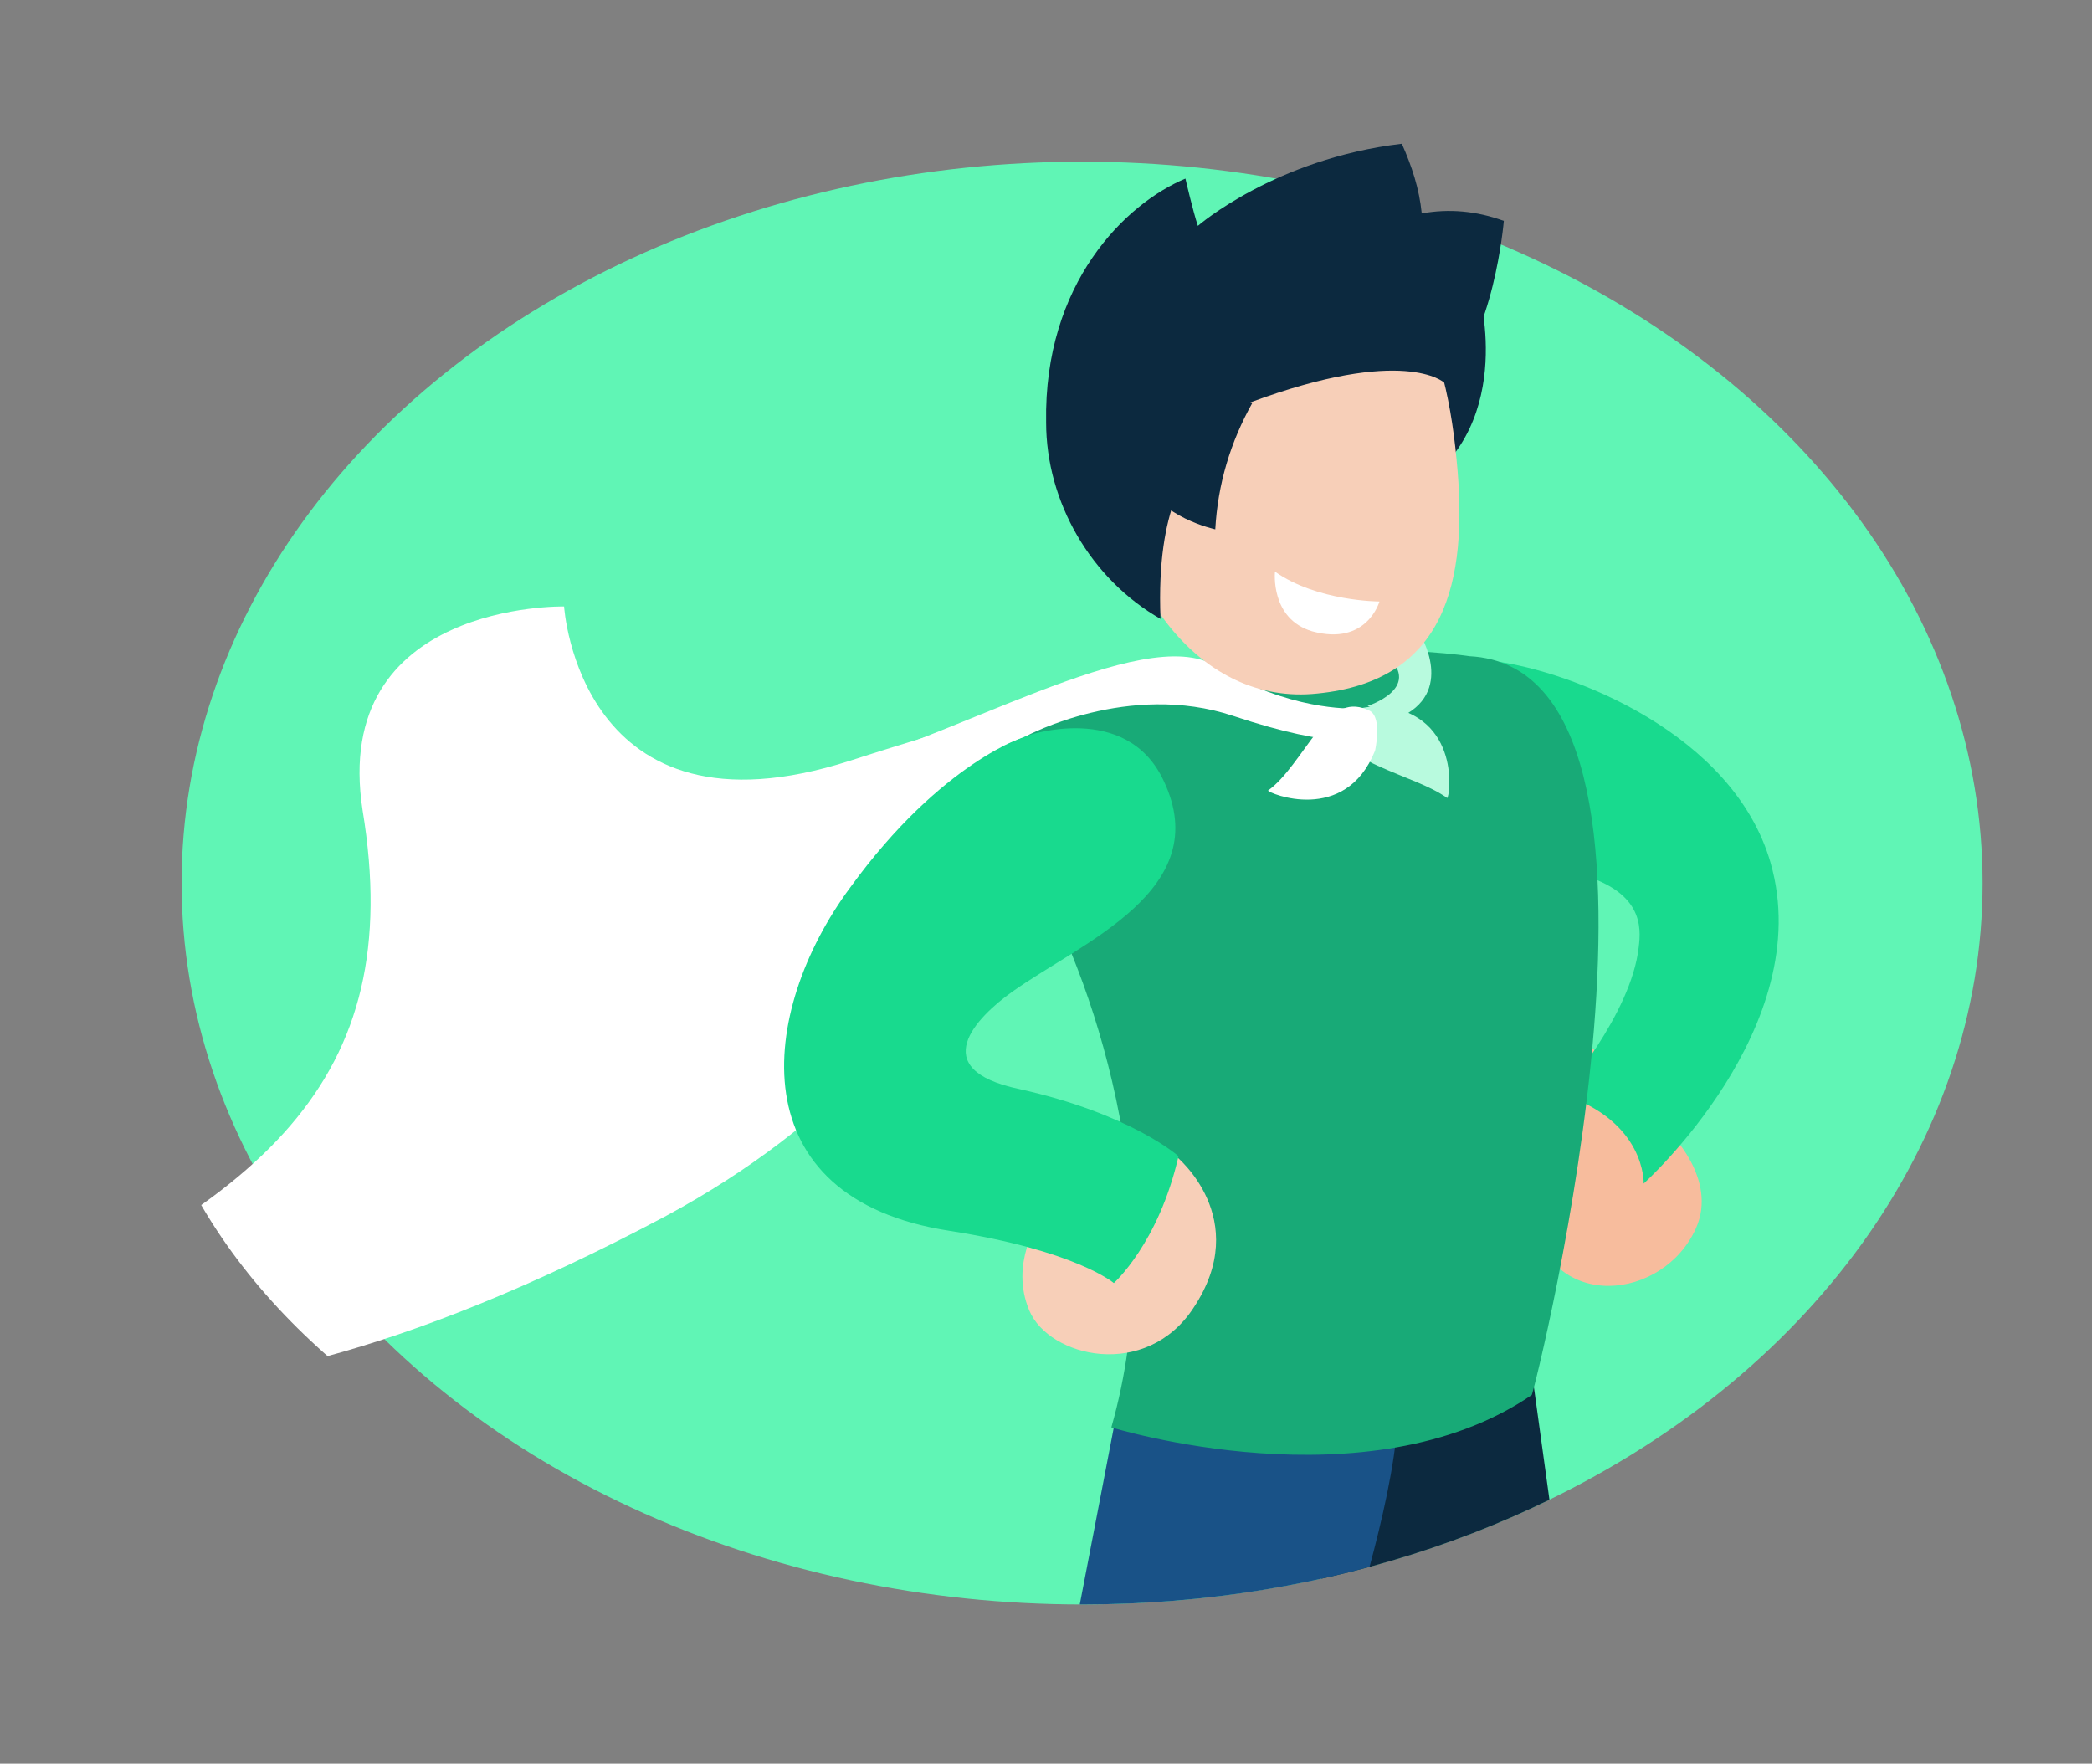
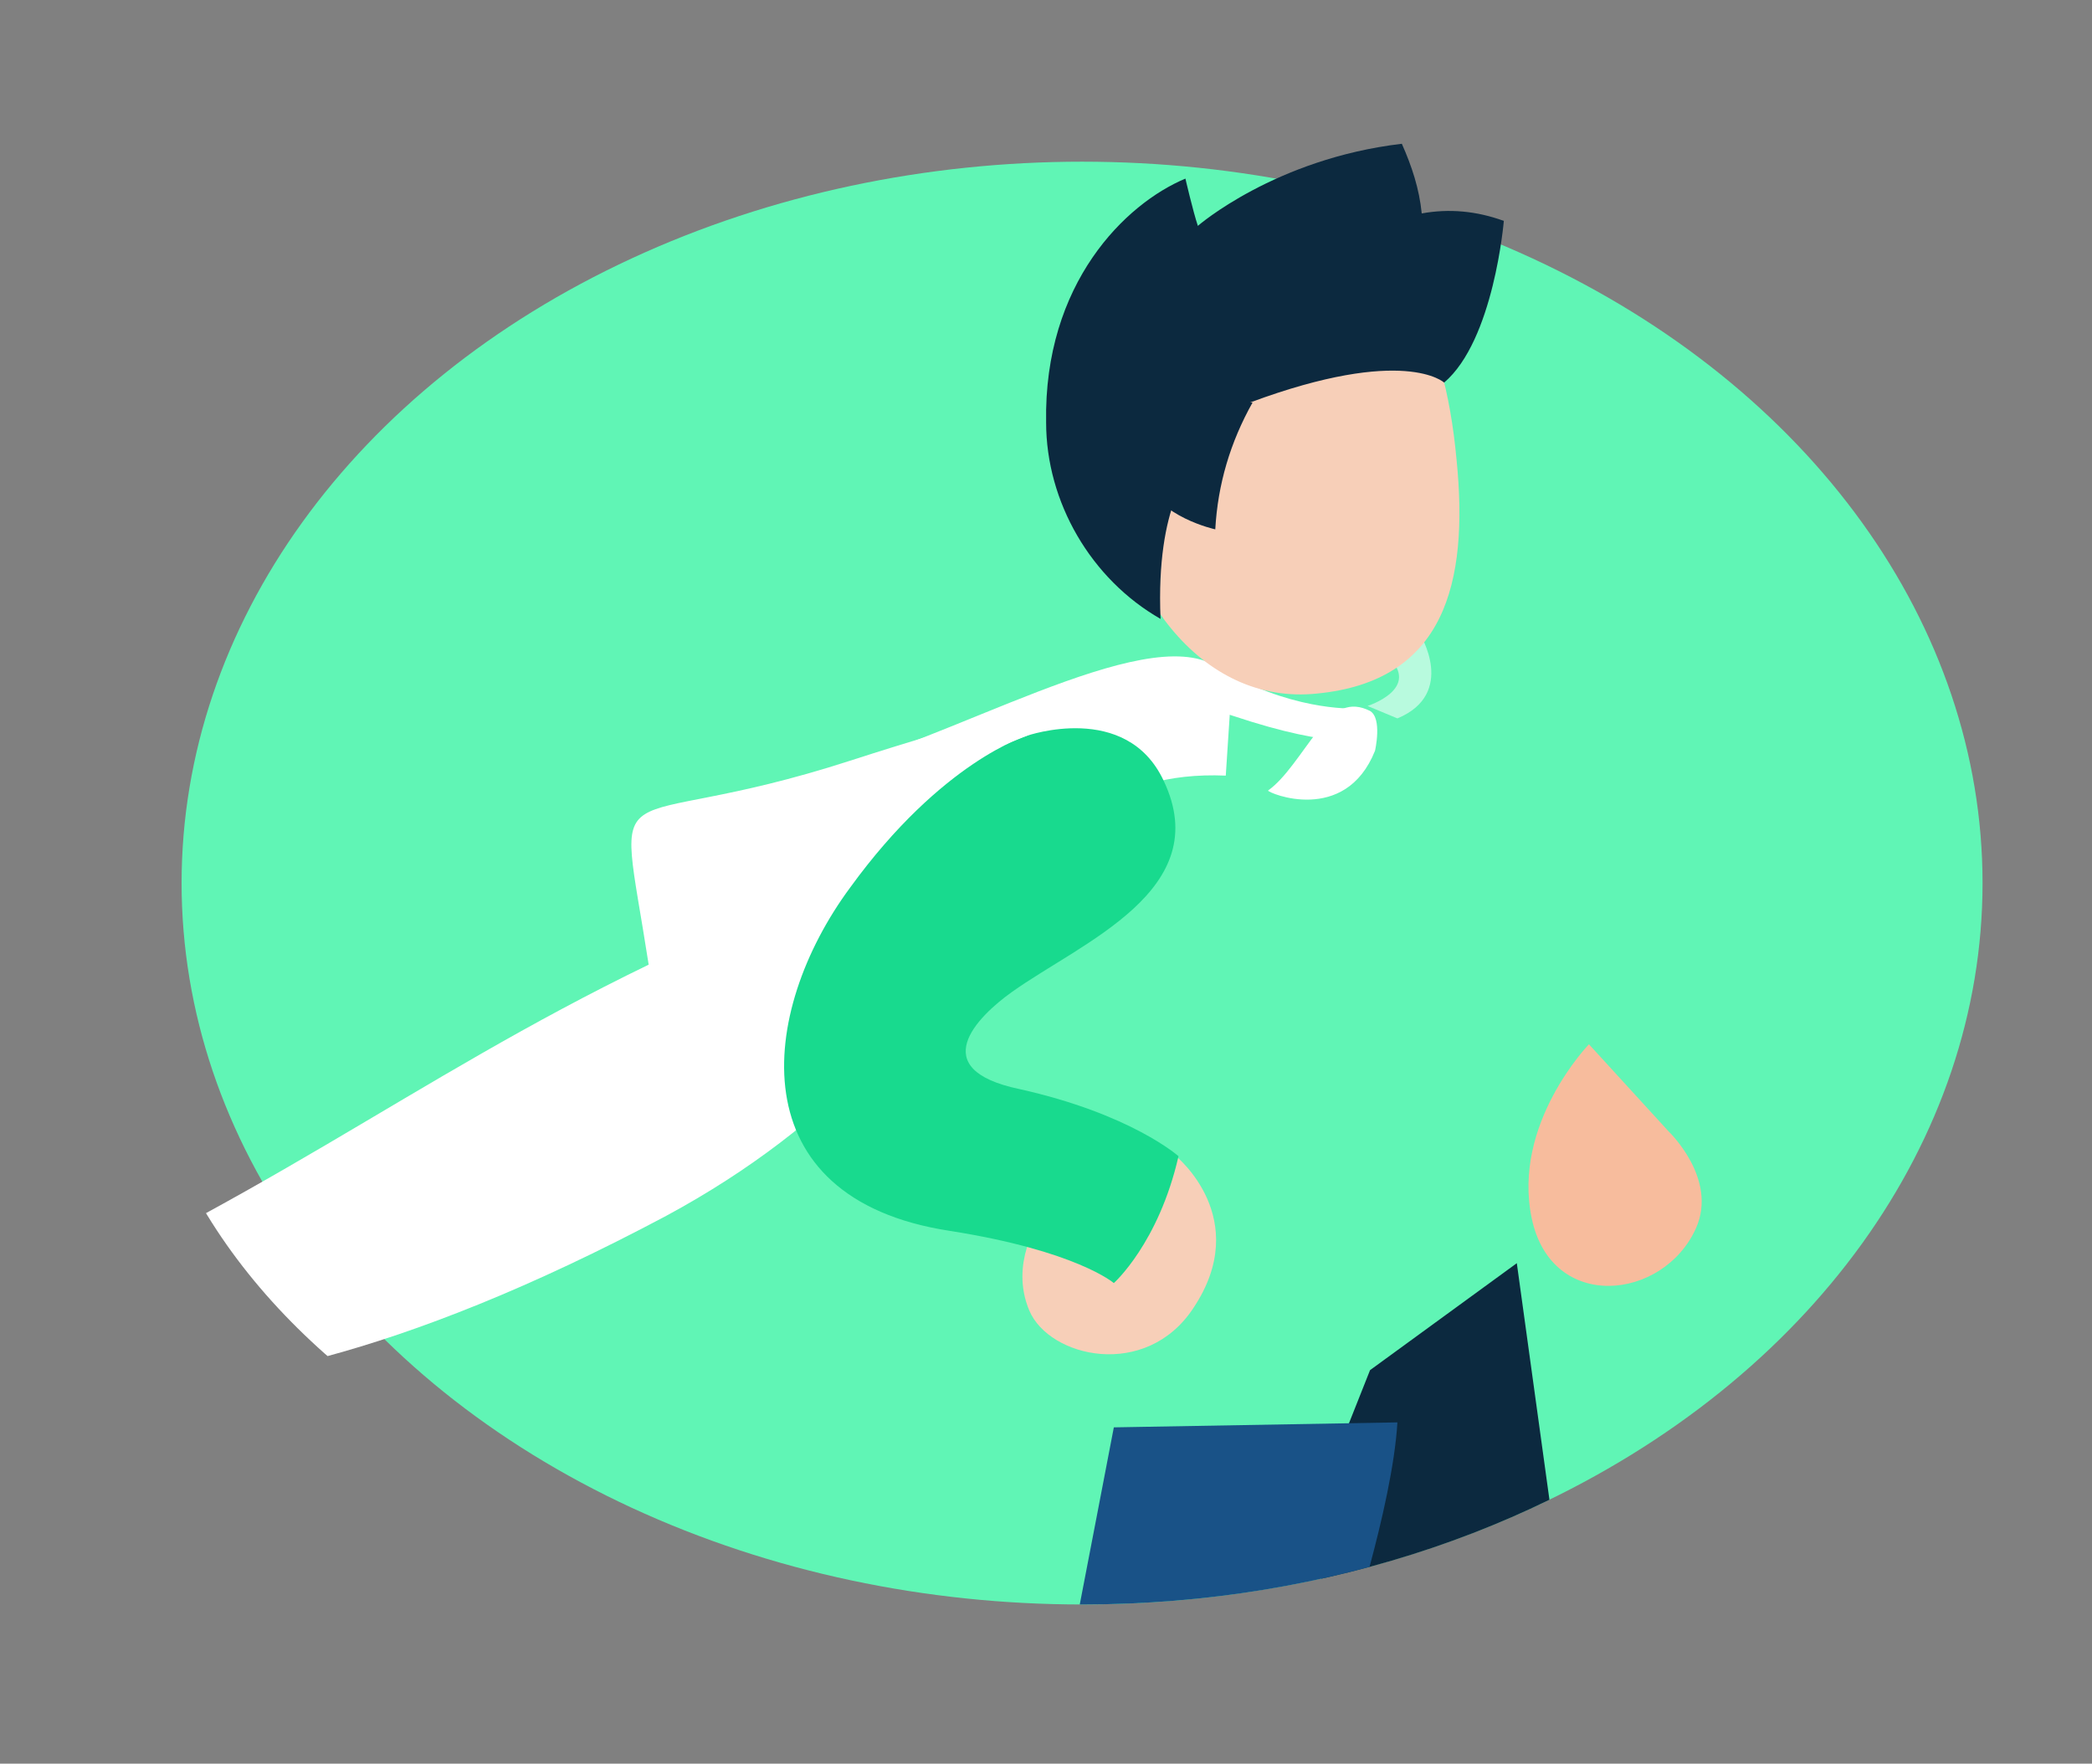
<svg xmlns="http://www.w3.org/2000/svg" xmlns:xlink="http://www.w3.org/1999/xlink" version="1.1" id="Layer_1" x="0px" y="0px" viewBox="0 0 84.1 70.9" style="enable-background:new 0 0 84.1 70.9;" xml:space="preserve">
  <rect x="0" y="0" width="84.1" height="70.9" fill="#808080" stroke="none" />
  <style type="text/css">
	.st0{fill:#60F5B5;}
	.st1{clip-path:url(#SVGID_00000178191936745192122140000014294013501208421031_);}
	.st2{fill:#B8FADE;}
	.st3{fill:#0C293F;}
	.st4{fill:#FFFFFF;}
	.st5{fill:#195287;}
	.st6{fill:#F7BC9D;}
	.st7{fill:#18DA8E;}
	.st8{fill:#18AA77;}
	.st9{fill:#F7CFB8;}
</style>
  <g>
    <ellipse id="Ellipse_48" class="st0" cx="43.5" cy="35.5" rx="36.2" ry="29" />
    <g id="Group_283">
      <g>
        <defs>
          <path id="SVGID_1_" d="M79.7,35.5c0,16-16.2,29-36.2,29S4.9,54,5.4,37.9C6.2,14,26.3,2.7,48,3.4C68,4.1,79.7,19.4,79.7,35.5z" />
        </defs>
        <clipPath id="SVGID_00000132781175738931076380000013809697283643993768_">
          <use xlink:href="#SVGID_1_" style="overflow:visible;" />
        </clipPath>
        <g id="Group_282" style="clip-path:url(#SVGID_00000132781175738931076380000013809697283643993768_);">
          <g id="Group_281" transform="translate(-30.423 9.78)">
            <g id="Group_280">
              <g id="Group_279">
                <path id="Path_817" class="st3" d="M91.4,41l5.2,37.7c0,0-0.3,0.9-3,1.4c-2.2,0.4-3.2-0.2-3.5-1.3C89.3,76.2,83,51.6,83,51.6         l2.5-6.3L91.4,41z" />
                <path id="Path_819" class="st5" d="M75.2,47.6c0,0-4.2,21.9-6.3,32.5c0,0-0.7,2.5,3.4,2.8c3.5,0.3,3.7-1.5,3.7-1.5l8.5-24.9         c0,0,1.9-5.7,2.1-9.1L75.2,47.6z" />
                <path id="Path_820" class="st6" d="M97.5,35.7c0,0,2,1.9,1.1,3.9c-1.3,2.9-5.8,3.4-6.6-0.4s2.3-7,2.3-7L97.5,35.7z" />
-                 <path id="Path_821" class="st7" d="M101.6,24.9c-1.5-5.2-8-7.7-11.1-8.1l0.1,2.2l3.1,6.3c2.8,0.7,2.7,2.2,2.6,3         c-0.3,2.7-3.1,5.9-3.1,5.9c3.4,1.1,3.3,3.6,3.3,3.6S103.5,31.5,101.6,24.9z" />
-                 <path id="Path_822" class="st4" d="M80,16.8c0,0-5.5,0.8-15.4,4c-10.9,3.5-11.5-6.2-11.5-6.2s-9.4-0.2-8.1,8.2         C46.8,33.7,41,38.6,28.4,44c0,0,7,6.7,28.8-4.9c13.9-7.5,13-18.1,22.5-17.7L80,16.8z" />
-                 <path id="Path_823" class="st8" d="M89.5,16.6c0,0-10.2-1.6-18,3.3c0,0-1.8,1.2,0.6,5.7c2.5,4.5,5.4,13.6,3,22         c0,0,10.3,3.2,16.9-1.3C92.1,46.2,99.4,17.1,89.5,16.6z" />
+                 <path id="Path_822" class="st4" d="M80,16.8c0,0-5.5,0.8-15.4,4s-9.4-0.2-8.1,8.2         C46.8,33.7,41,38.6,28.4,44c0,0,7,6.7,28.8-4.9c13.9-7.5,13-18.1,22.5-17.7L80,16.8z" />
                <path id="Path_824" class="st9" d="M77.7,36.7c0,0,3.1,2.5,0.7,6.1c-1.9,2.9-5.8,2-6.6,0.1s0.4-3.6,0.4-3.6L77.7,36.7z" />
                <path id="Path_825" class="st7" d="M71.7,19.8c0,0-3.4,1-7.1,6.1c-3.7,5-4.5,12.5,4,13.8c5.1,0.8,6.6,2.1,6.6,2.1         s1.8-1.6,2.6-5.1c0,0-1.9-1.7-6.4-2.7c-3.8-0.8-1.7-2.9-0.3-3.9c2.8-2,8.2-4.1,6.1-8.5C75.7,18.4,71.7,19.8,71.7,19.8z" />
-                 <path id="Path_826" class="st2" d="M86,18.6c0,0-1.4,0-1.5,0.5c-0.2,0.9,0.2,1.4,1.3,1.9c1.1,0.5,2.1,0.8,2.8,1.3         C88.7,22.3,89.2,19,86,18.6z" />
                <path id="Path_827" class="st2" d="M85.4,18.6c0,0,2.2-0.7,0.8-2l1.3-0.9c0,0,1.5,2.4-0.9,3.4L85.4,18.6z" />
                <path id="Path_828" class="st4" d="M85.7,20.4c0,0,0.3-1.3-0.2-1.6c-0.8-0.4-1.4-0.1-2.1,0.8c-0.7,0.9-1.3,1.9-2,2.4         C81.4,22.1,84.5,23.4,85.7,20.4z" />
                <path id="Path_829" class="st4" d="M84.8,18.7c0,0-2.6,0.1-5.5-1.7s-10.8,3.1-16.1,4.3l0.4,1.7l8.1-3.2c0,0,4.1-2.2,8.3-0.8         c4.2,1.4,5.3,0.9,5.3,0.9L84.8,18.7z" />
                <g id="Group_278" transform="translate(181.378)">
-                   <path id="Path_830" class="st3" d="M-91.5,2c0,0,1.6,5.6-2.9,8.1l0.4-8L-91.5,2z" />
                  <path id="Path_831" class="st9" d="M-92.4,8.7c0.5,5-0.5,8.9-5.6,9.4c-4.7,0.5-8.1-4.2-8.5-9.7c-0.4-5.1,2.7-9,7.2-8.9          C-94.8-0.4-92.9,3.3-92.4,8.7z" />
                  <path id="Path_832" class="st3" d="M-104.3,15.1c-2.8-1.6-4.6-4.7-4.6-7.9c-0.1-5.6,3.2-8.8,5.6-9.8c0,0,0.3,1.3,0.5,1.9          c0,0,3.1-2.7,8.2-3.3c0.4,0.9,0.7,1.8,0.8,2.8c1.1-0.2,2.2-0.1,3.3,0.3c0,0-0.4,4.8-2.4,6.5c0,0-1.6-1.5-7.8,0.8          c0,0-2.4,0.6-2.7,1.9c0,0,1.3,0.9,0.3,0.8C-103,9.1-104.5,10.4-104.3,15.1z" />
                  <path id="Path_833" class="st3" d="M-100.6,6.4c-0.9,1.6-1.4,3.3-1.5,5.1c0,0-2.3-0.5-2.8-2C-104.9,9.5-104.3,6.3-100.6,6.4          z" />
-                   <path id="Path_834" class="st4" d="M-95.5,14.4c0,0-2.5,0-4.2-1.2c0,0-0.2,1.9,1.5,2.4C-96,16.2-95.5,14.4-95.5,14.4z" />
                </g>
              </g>
            </g>
          </g>
        </g>
      </g>
    </g>
  </g>
</svg>